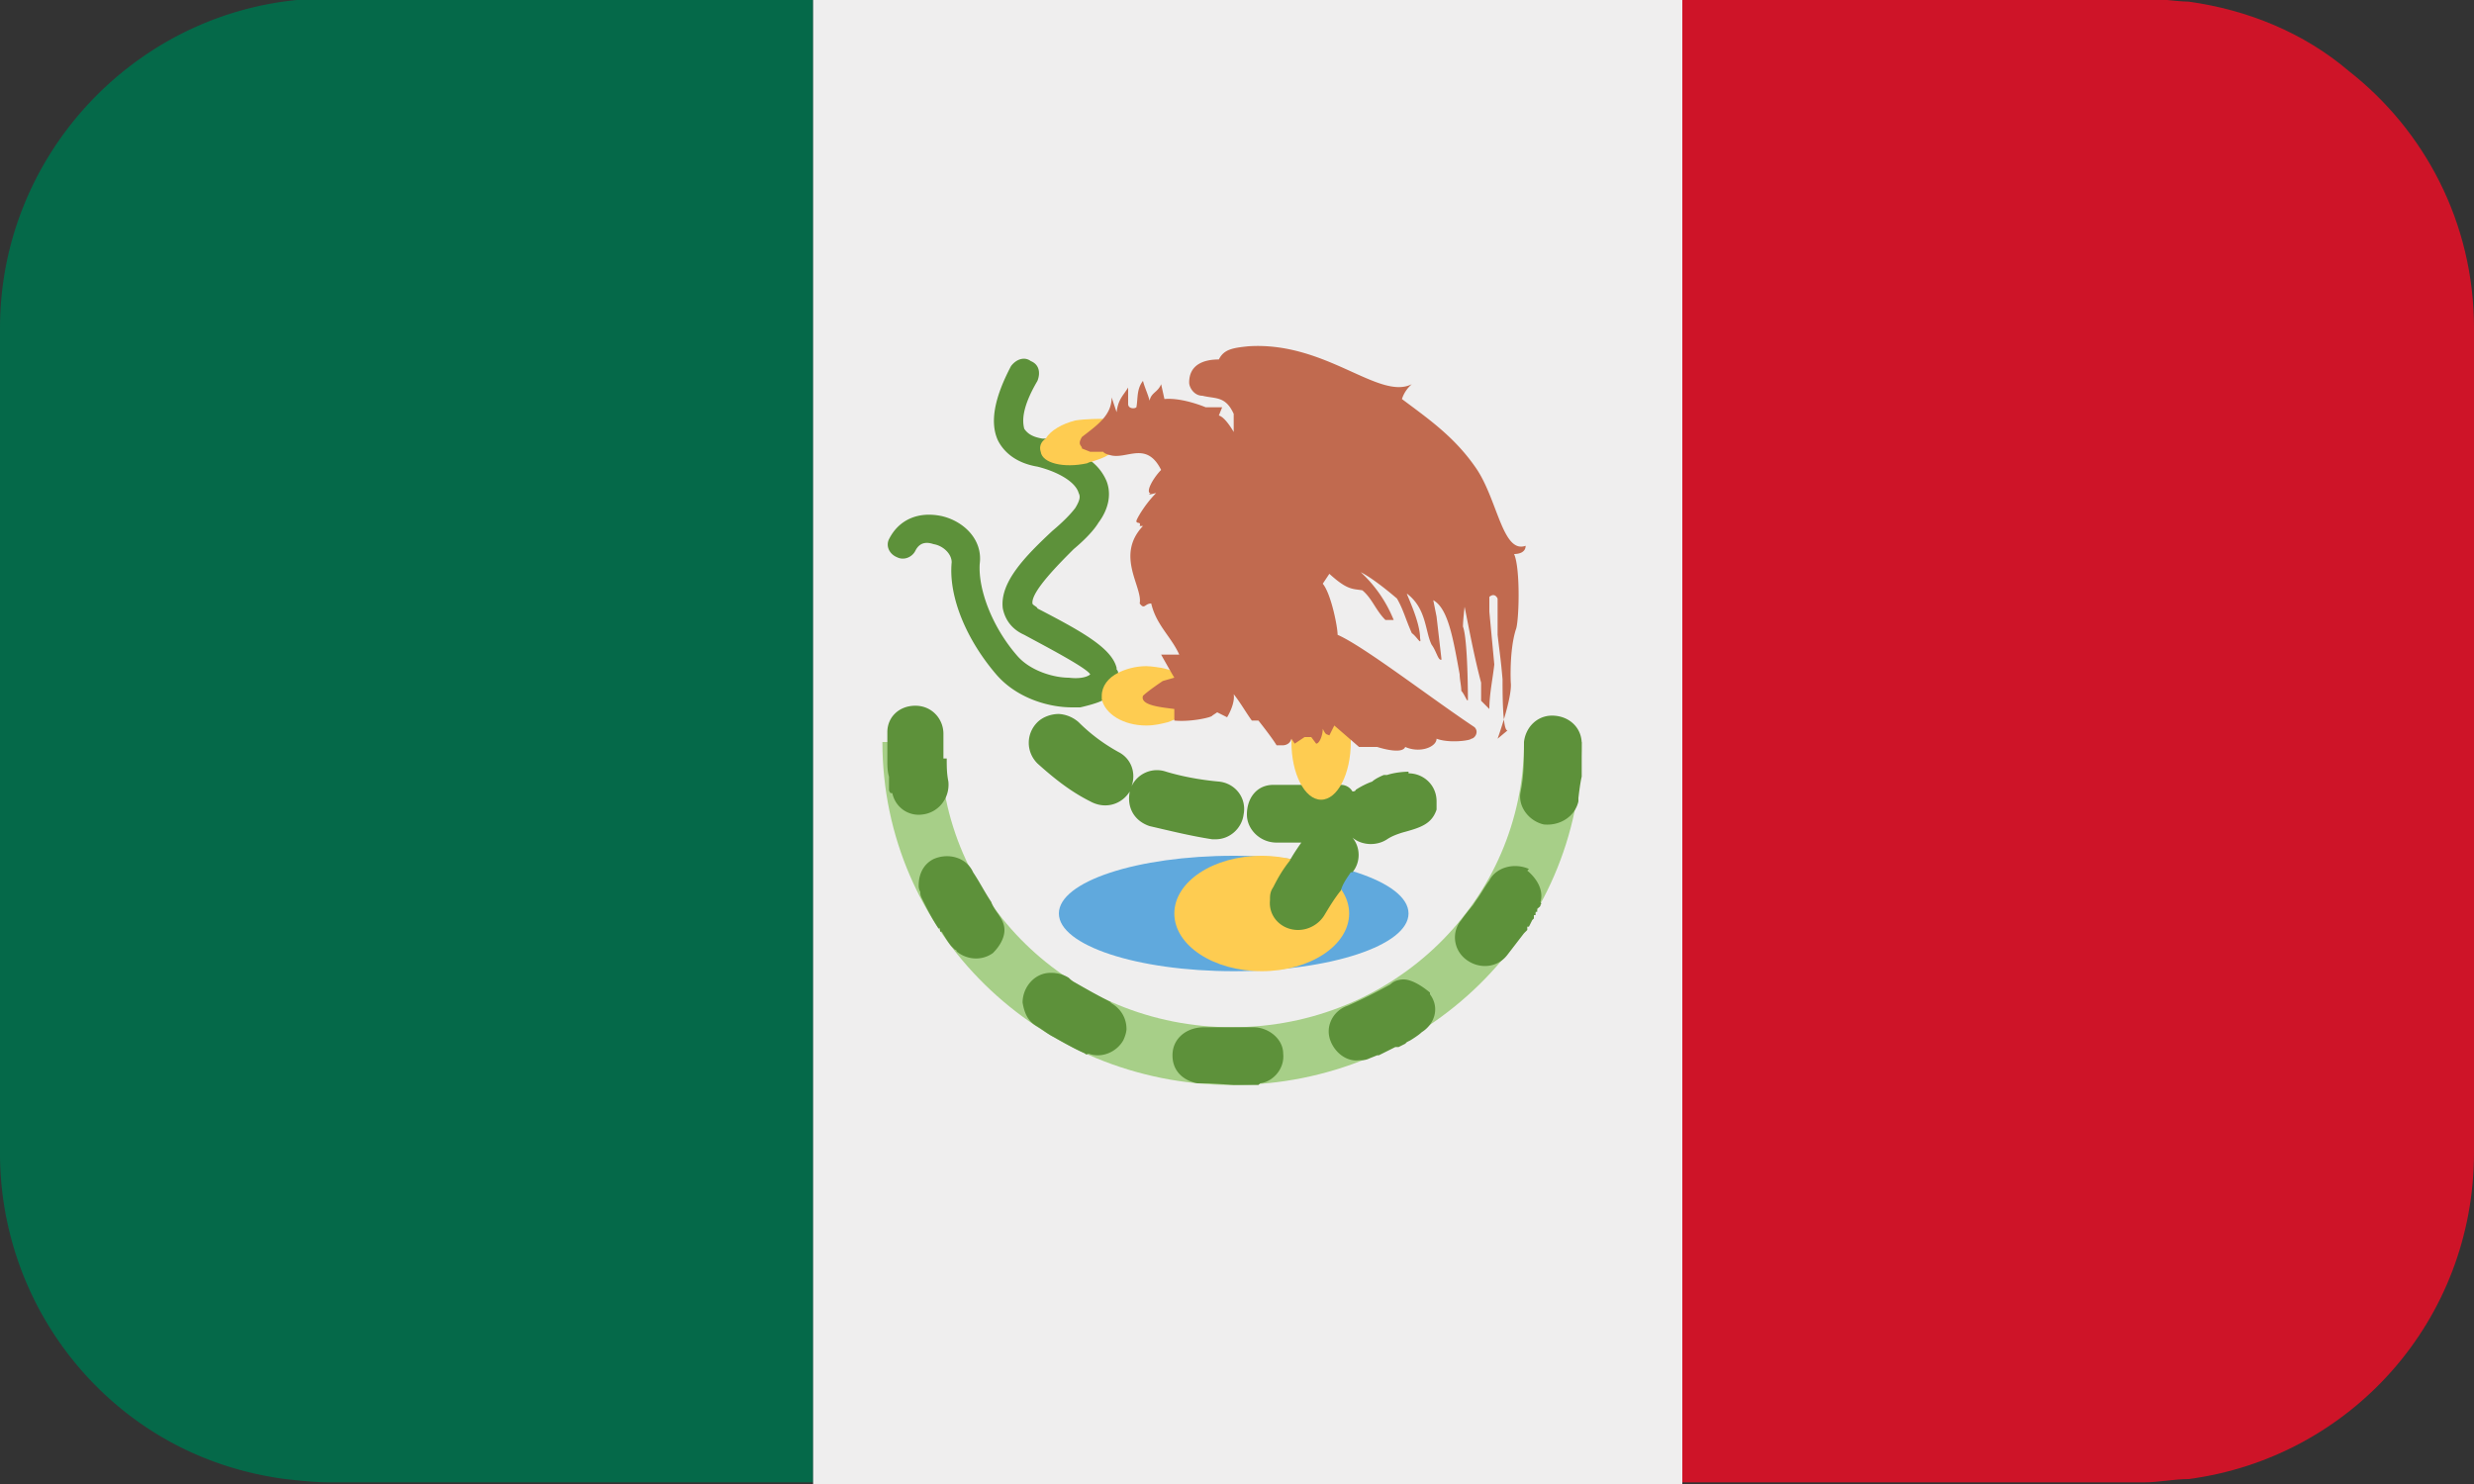
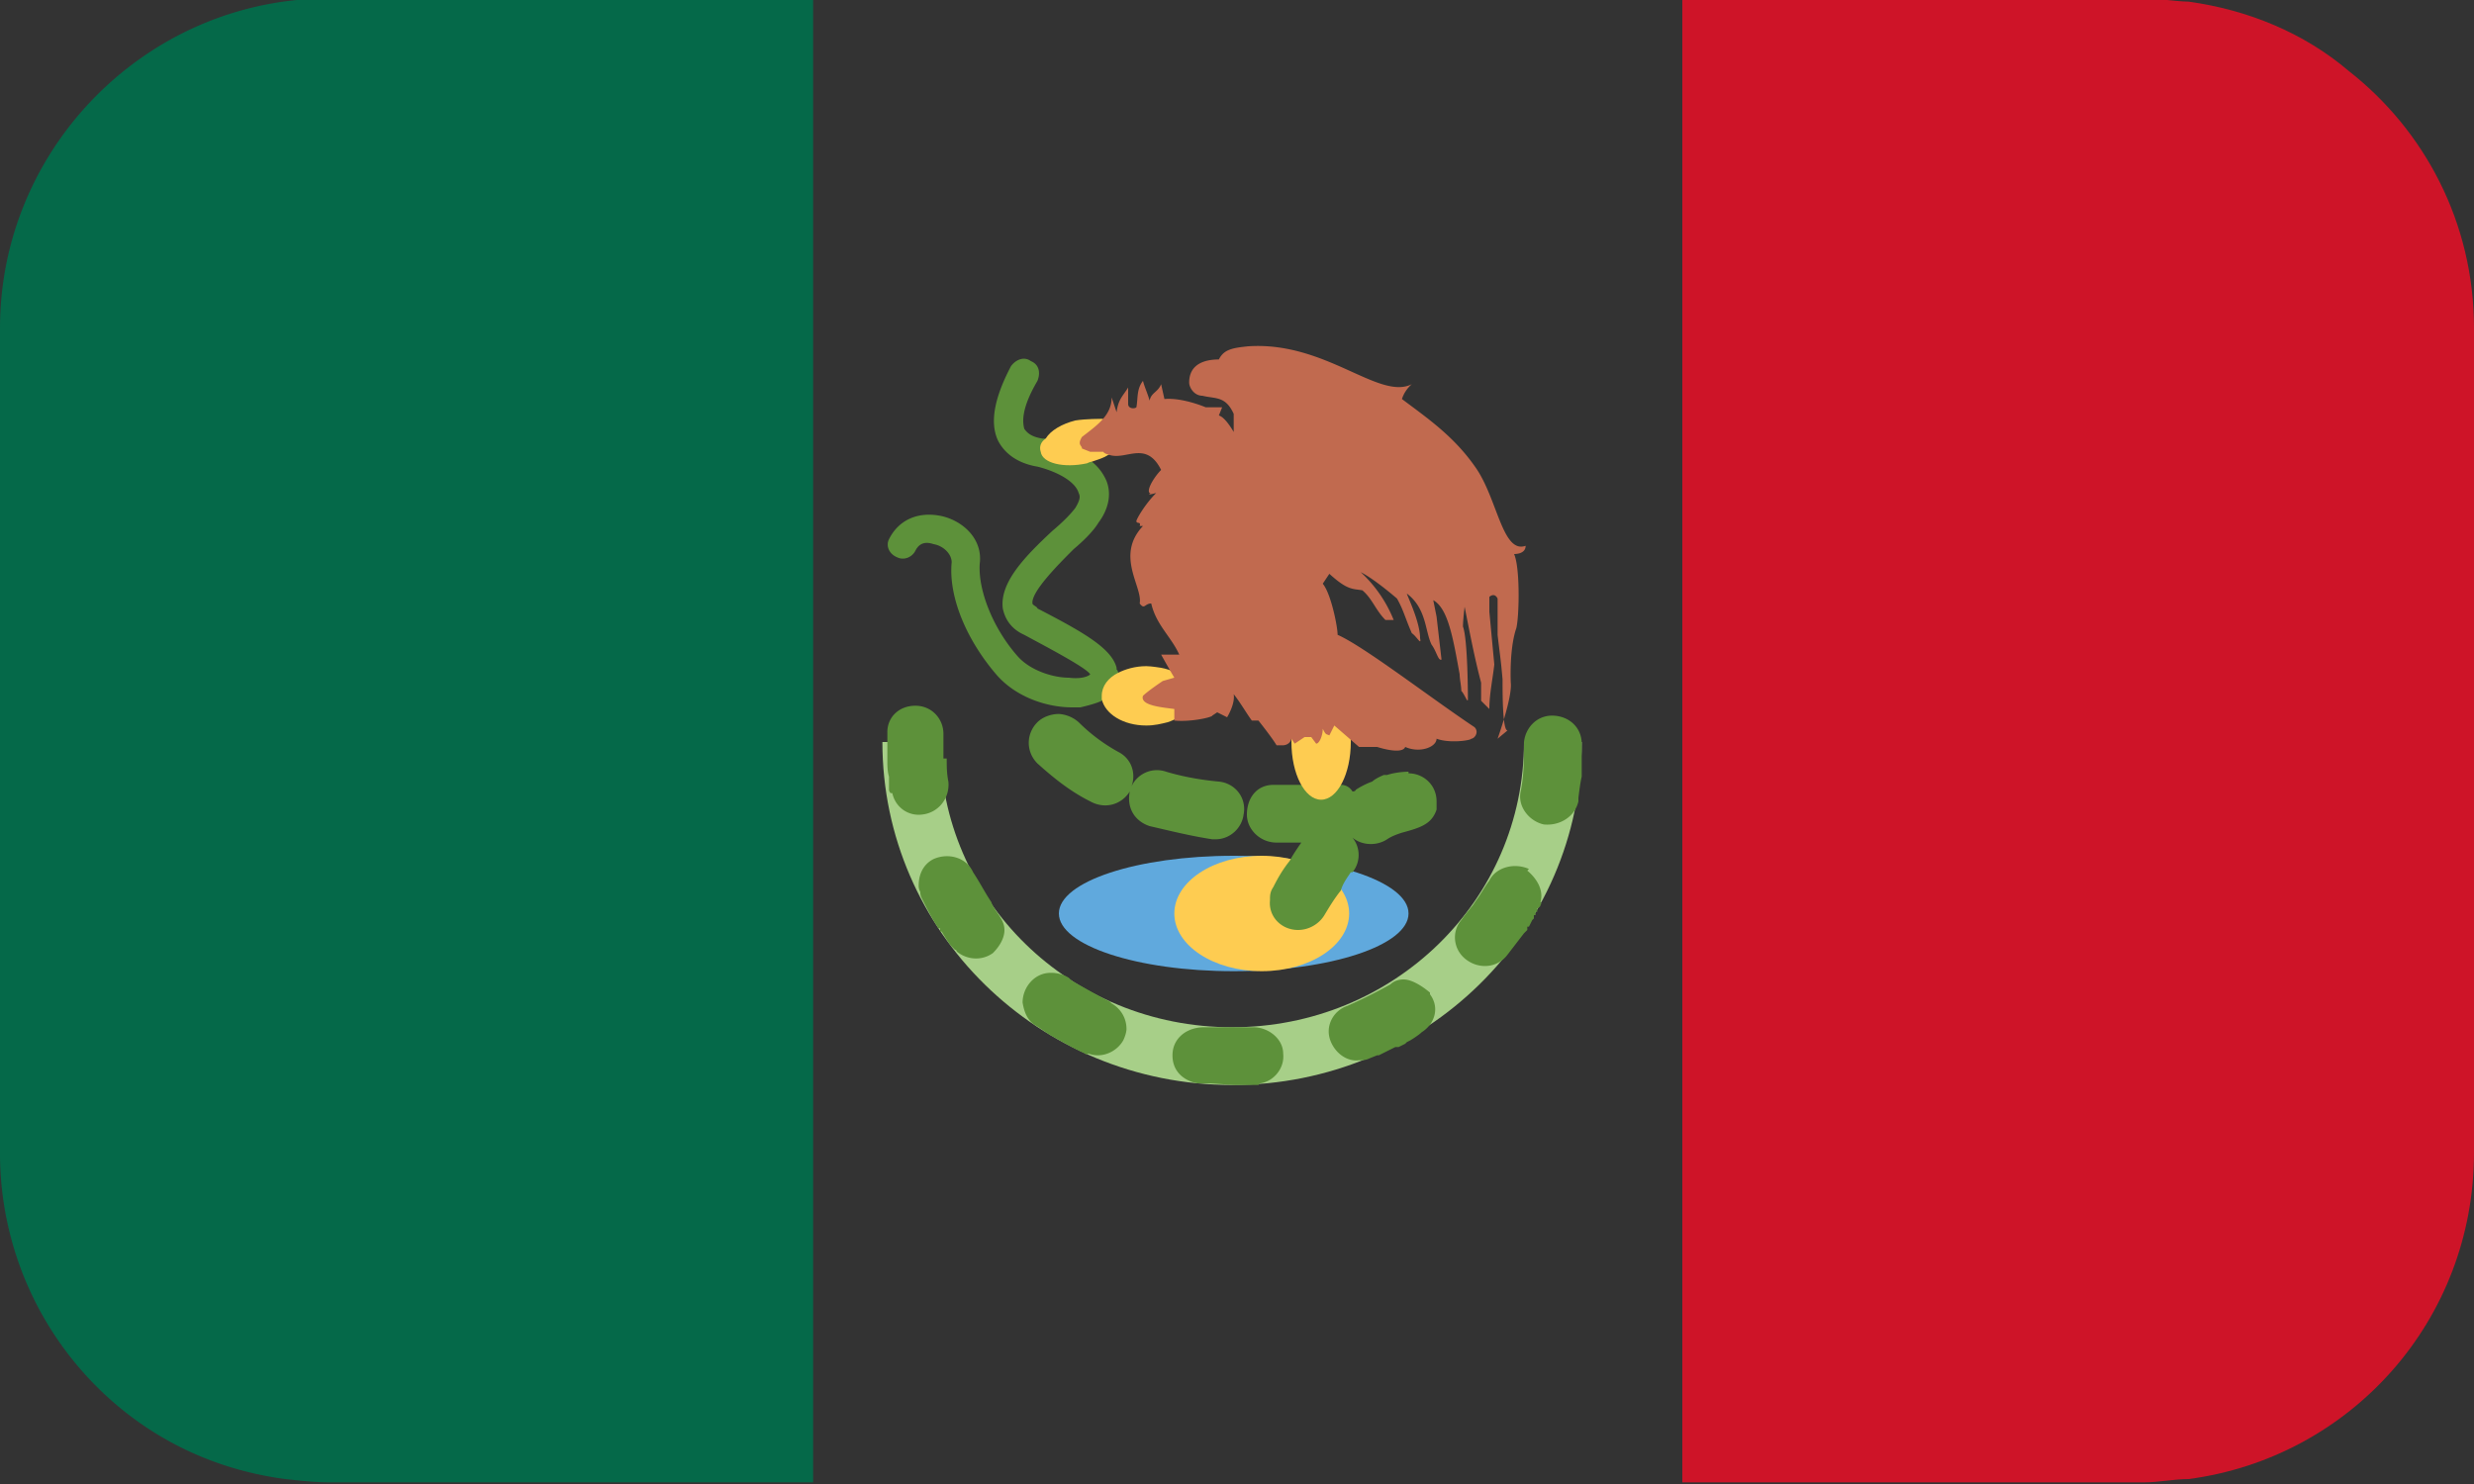
<svg xmlns="http://www.w3.org/2000/svg" viewBox="0 0 15 9">
  <rect x="0" y="0" width="15" height="9" fill="#333333" stroke="none" />
  <path d="M4.93 0v8.99H2c-.09 0-.18-.01-.27-.02-.38-.05-.72-.2-1-.43A2 2 0 0 1 0 6.99v-5C0 .96.79.1 1.8 0z" style="fill:#056949" />
  <path d="M15 1.99v5c0 1.02-.75 1.85-1.73 1.98-.09 0-.18.02-.27.02h-2.8V0h2.94s.09.01.13.01c.36.05.7.19.97.42.46.36.76.92.76 1.56" style="fill:#ce1428" />
-   <path style="fill:#efeeee" d="M4.93 0h5.27v9H4.93z" />
  <path d="M9.24 4.5c0 .96-.79 1.73-1.77 1.73S5.7 5.46 5.7 4.5h-.35c0 1.15.95 2.08 2.12 2.08s2.12-.93 2.12-2.08z" style="fill:#a7cf88" />
  <path d="M6.05 5.54s-.03-.04-.04-.07c-.04-.06-.07-.12-.11-.18-.04-.09-.15-.12-.24-.08-.06.03-.09.09-.09.16 0 .01 0 .02.01.04 0 .01 0 .02.01.04.03.06.06.12.1.18h.01v.02h.01s.04.07.06.09l.02.02s.01 0 .01.01c.06.05.15.06.22.01.04-.04.07-.09.07-.14 0-.04-.02-.07-.04-.1m-.33-.94v-.15c0-.09-.07-.17-.17-.17s-.17.07-.17.16v.19s0 .05.01.08v.08s0 .01.01.02h.01c.02.09.1.14.18.13.1-.01.17-.1.16-.2-.01-.05-.01-.09-.01-.14ZM7.6 6.23h-.3c-.1 0-.18.06-.19.15-.01.1.05.17.15.19h.07l.15.01h.15l.01-.01c.08-.01.15-.09.14-.18 0-.09-.09-.16-.18-.16m-.86-.15c-.08-.04-.15-.08-.22-.12-.02-.01-.03-.02-.04-.03a.2.2 0 0 0-.11-.03c-.1 0-.17.09-.17.18.01.06.03.11.08.14s.07.05.11.07c.14.08.17.09.19.1 0 0 0 .01.02 0 .08.03.17-.01.21-.08.01-.02.02-.05.02-.07 0-.07-.04-.13-.1-.16Zm1.93-.06s-.09-.08-.16-.08c-.03 0-.06.01-.08.03-.09.05-.17.09-.26.13-.09.03-.14.13-.1.22.03.07.1.12.17.11.02 0 .04 0 .06-.01l.05-.02h.01l.02-.01.02-.01.02-.01.02-.01.02-.01h.02l.02-.01.02-.01.01-.01.02-.01s.05-.03.07-.05c.08-.05.11-.15.05-.23Zm.75-1.68h-.01c-.09 0-.16.07-.17.16 0 .11 0 .2-.02.3-.02.09.05.18.14.2.1.01.19-.05.21-.14v-.02s.01-.09.02-.13v-.2c0-.1-.08-.17-.18-.17Zm-.15.93c-.09-.04-.2-.01-.24.07-.03.04-.05.08-.08.12l-.02.03s-.05.06-.07.09c-.06.07-.05.18.03.24s.19.05.25-.03l.1-.13.02-.02v-.02h.01l.01-.02.01-.02.01-.01v-.02h.01v-.02h.01v-.02s.02-.01.02-.02.01 0 0-.02c.02-.07-.02-.14-.08-.19Z" fill="#5d913a" />
  <ellipse cx="7.48" cy="5.54" rx="1.06" ry=".35" style="fill:#60a9dd" />
  <ellipse cx="7.65" cy="5.54" rx=".53" ry=".35" fill="#fecc51" />
  <path d="M8.54 4.68s-.07 0-.13.02h-.02s-.05.02-.07.04c-.03.01-.07.03-.1.05 0 0 0 .01-.02.01a.08.08 0 0 0-.07-.04h-.01s-.04-.01-.06-.01c-.06.01-.11.01-.17.01h-.17c-.1 0-.16.08-.16.18 0 .09.08.17.18.17h.15s-.05.07-.07.11c-.04.05-.07.1-.1.16-.02.03-.02.05-.02.08-.01.1.07.18.17.18.07 0 .13-.04.16-.09s.06-.1.1-.15c.01-.04.04-.08.06-.11h.01c.05-.06.05-.15 0-.21.06.05.15.05.21.01.03-.02.06-.03.09-.04.11-.03.18-.05.21-.14v-.05c0-.1-.08-.17-.17-.17Zm-1.15.06c-.11-.01-.22-.03-.32-.06a.17.17 0 0 0-.21.09c.03-.08 0-.17-.08-.21q-.135-.075-.24-.18a.2.2 0 0 0-.12-.05c-.05 0-.1.02-.13.05-.07.07-.07.18 0 .25.1.09.2.17.32.23.09.05.19.02.24-.06-.02.1.03.18.12.21.13.03.25.06.38.08h.02c.09 0 .16-.07.17-.15.02-.1-.05-.19-.15-.2m-.62-.69c-.03-.12-.21-.22-.48-.36 0-.01-.03-.02-.03-.03-.01-.07.16-.24.25-.33.06-.05.12-.11.15-.16.06-.08.08-.17.05-.25a.3.3 0 0 0-.09-.12.6.6 0 0 0-.28-.14h-.02c-.06-.01-.09-.03-.11-.06-.01-.04-.02-.12.08-.29.02-.05.01-.1-.04-.12-.04-.03-.09-.01-.12.03-.1.19-.13.34-.08.45.04.08.12.14.24.16.12.03.23.09.25.16.01.02.01.04-.02.09-.03.04-.08.09-.14.14-.16.15-.32.31-.3.47.01.05.04.12.13.16.11.06.38.2.4.24-.01.01-.05.03-.13.02-.09 0-.23-.04-.31-.13-.15-.17-.24-.4-.23-.56.02-.15-.1-.26-.23-.29-.14-.03-.26.02-.32.14-.02.04 0 .09.05.11.04.02.09 0 .11-.04.03-.06.08-.05.11-.04.06.01.11.06.11.11-.02.21.09.47.27.68.12.14.31.2.46.2h.05s.09-.02.13-.04c.03-.01.06-.04.08-.07s.02-.06.02-.09c0-.01 0-.02-.01-.03Z" fill="#5d913a" />
  <ellipse cx="8.01" cy="4.5" rx=".18" ry=".35" fill="#fecc51" />
  <path d="M7.04 4.05s-.06-.01-.09-.01c-.07 0-.13.02-.17.04-.06.03-.1.08-.1.14v.02c.02.09.13.16.27.16.05 0 .09-.01.13-.02.09-.03.15-.09.15-.16 0-.08-.08-.15-.19-.17m-.36-1.51s-.1 0-.16.01c-.08.02-.15.06-.18.11-.03.02-.04.05-.03.08.01.07.14.1.28.07 0 0 .02-.01.03-.01.03-.01.06-.02.08-.03.08-.04.12-.1.11-.15-.01-.04-.06-.07-.13-.08" fill="#fecc51" />
  <path d="M9.08 4.48s.09-.25.08-.34c0 0-.01-.19.03-.32.02-.04.03-.37-.01-.46.03 0 .07-.01.07-.05-.14.05-.17-.28-.3-.47s-.29-.3-.45-.42a.2.2 0 0 1 .06-.09c-.2.1-.52-.26-.99-.23-.1.01-.15.02-.18.08-.09 0-.18.03-.18.14 0 .03.03.08.08.08.08.02.14 0 .19.11v.11s-.05-.09-.09-.1l.02-.05h-.1s-.14-.06-.25-.05l-.02-.09c-.02.05-.06.05-.07.1-.01-.04-.03-.08-.04-.12-.04.05-.03.11-.04.16-.01.01-.05.01-.05-.02v-.1c-.03.05-.06.07-.07.15l-.03-.09c0 .11-.09.17-.18.24-.03.05 0 .05 0 .07l.05.02h.08s0 .01.04.02c.1.03.22-.09.31.09-.04.04-.09.12-.07.14.02 0-.04.02.04 0-.07.07-.12.16-.12.17 0 .02.03 0 .02.03h.02c-.17.18 0 .37-.02.47.03.04.03 0 .07 0 .03.13.12.2.17.31h-.11s.05.09.08.14l-.07.02s-.09.06-.12.09c-.02.06.12.07.19.08v.07c.1.01.23-.02.23-.03l.03-.02.06.03s.05-.08.04-.14c.04.05.08.12.11.16h.04s.08.1.11.15h.04s.04 0 .05-.04l.02.03.06-.04h.04l.03.04c.02 0 .04-.05.04-.09.02.04.02.03.04.04l.03-.06.15.13h.11s.15.05.17 0c.09.04.19 0 .19-.05.08.03.21.01.21 0 .02 0 .05-.04.02-.07-.27-.18-.67-.49-.83-.56 0-.05-.04-.25-.09-.31l.04-.06c.11.1.14.09.2.1.06.05.08.12.14.18h.05a.8.8 0 0 0-.2-.29c.06.03.15.1.22.16.04.07.05.12.09.21.03.02.06.08.05.03 0-.1-.08-.26-.08-.27.12.09.11.23.15.31.03.04.04.1.06.09l-.03-.26-.02-.1c.09.05.12.23.16.45 0 .03.01.07.01.1.02.02.04.08.04.05 0 0 0-.36-.03-.44 0-.04.01-.12.01-.12.03.15.06.31.1.46v.11l.05.05c0-.09.02-.18.03-.27l-.03-.32v-.09s.03-.03.05.01v.22c.01.09.02.15.03.27 0 .09 0 .31.03.31Z" style="fill:#c16a4f" />
</svg>